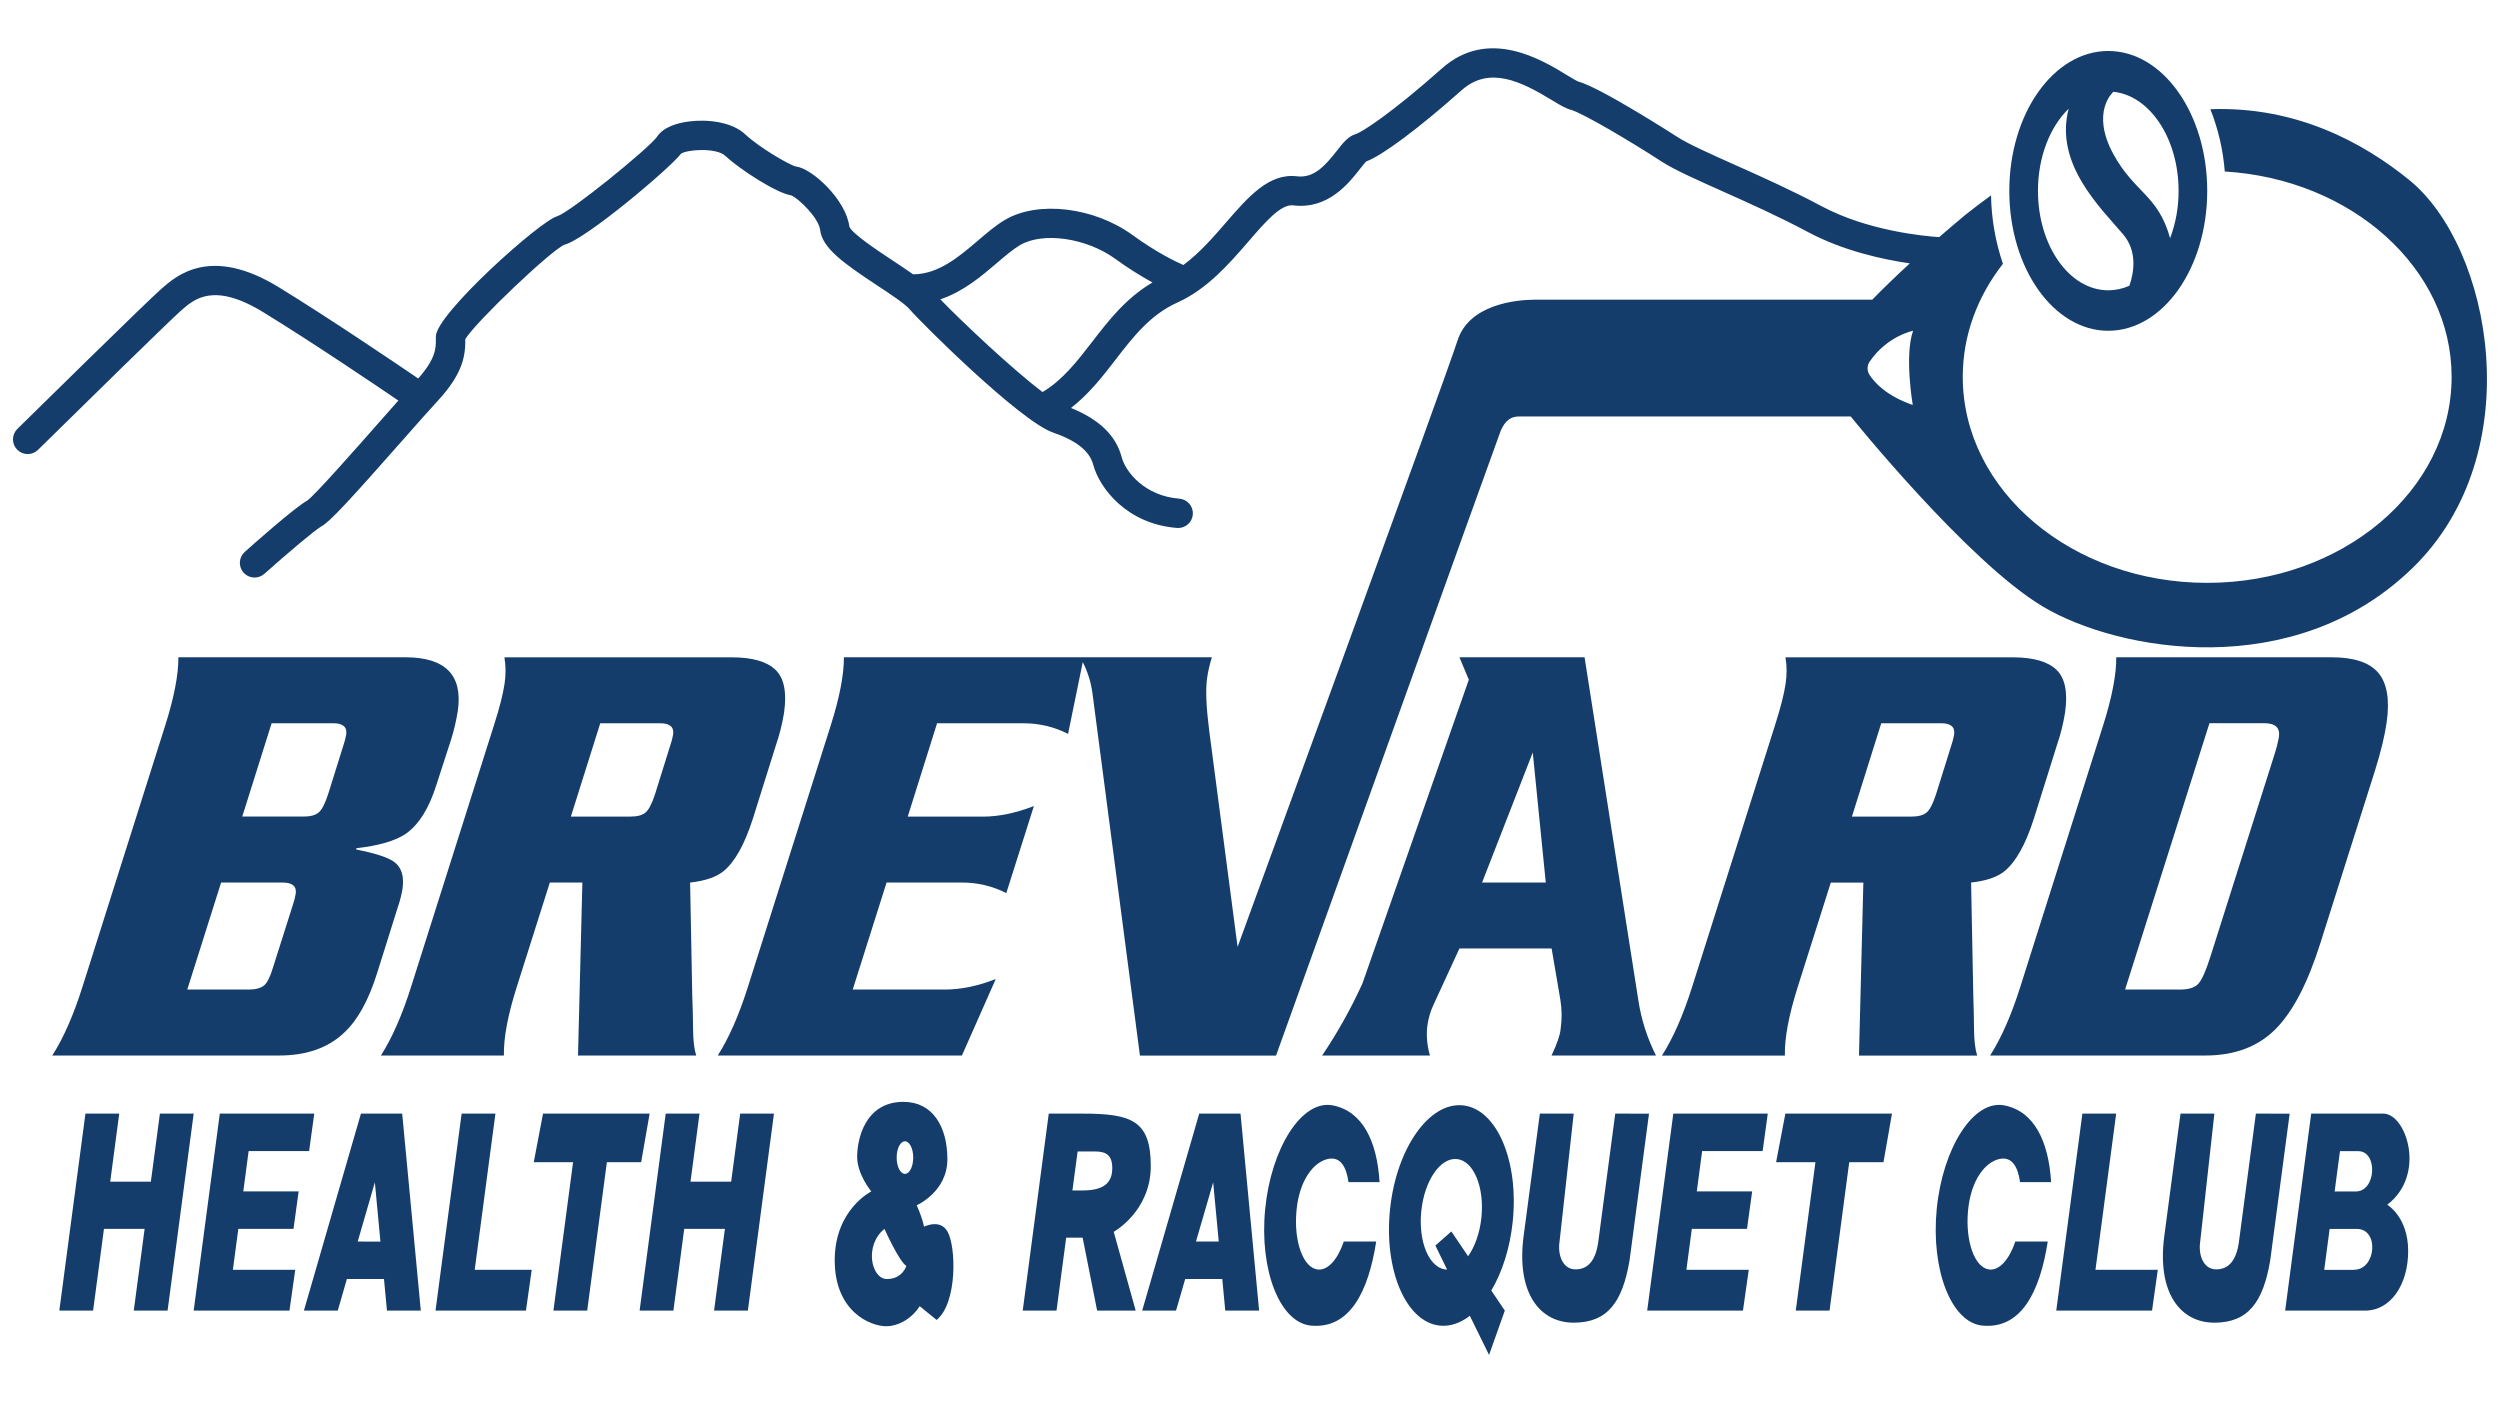
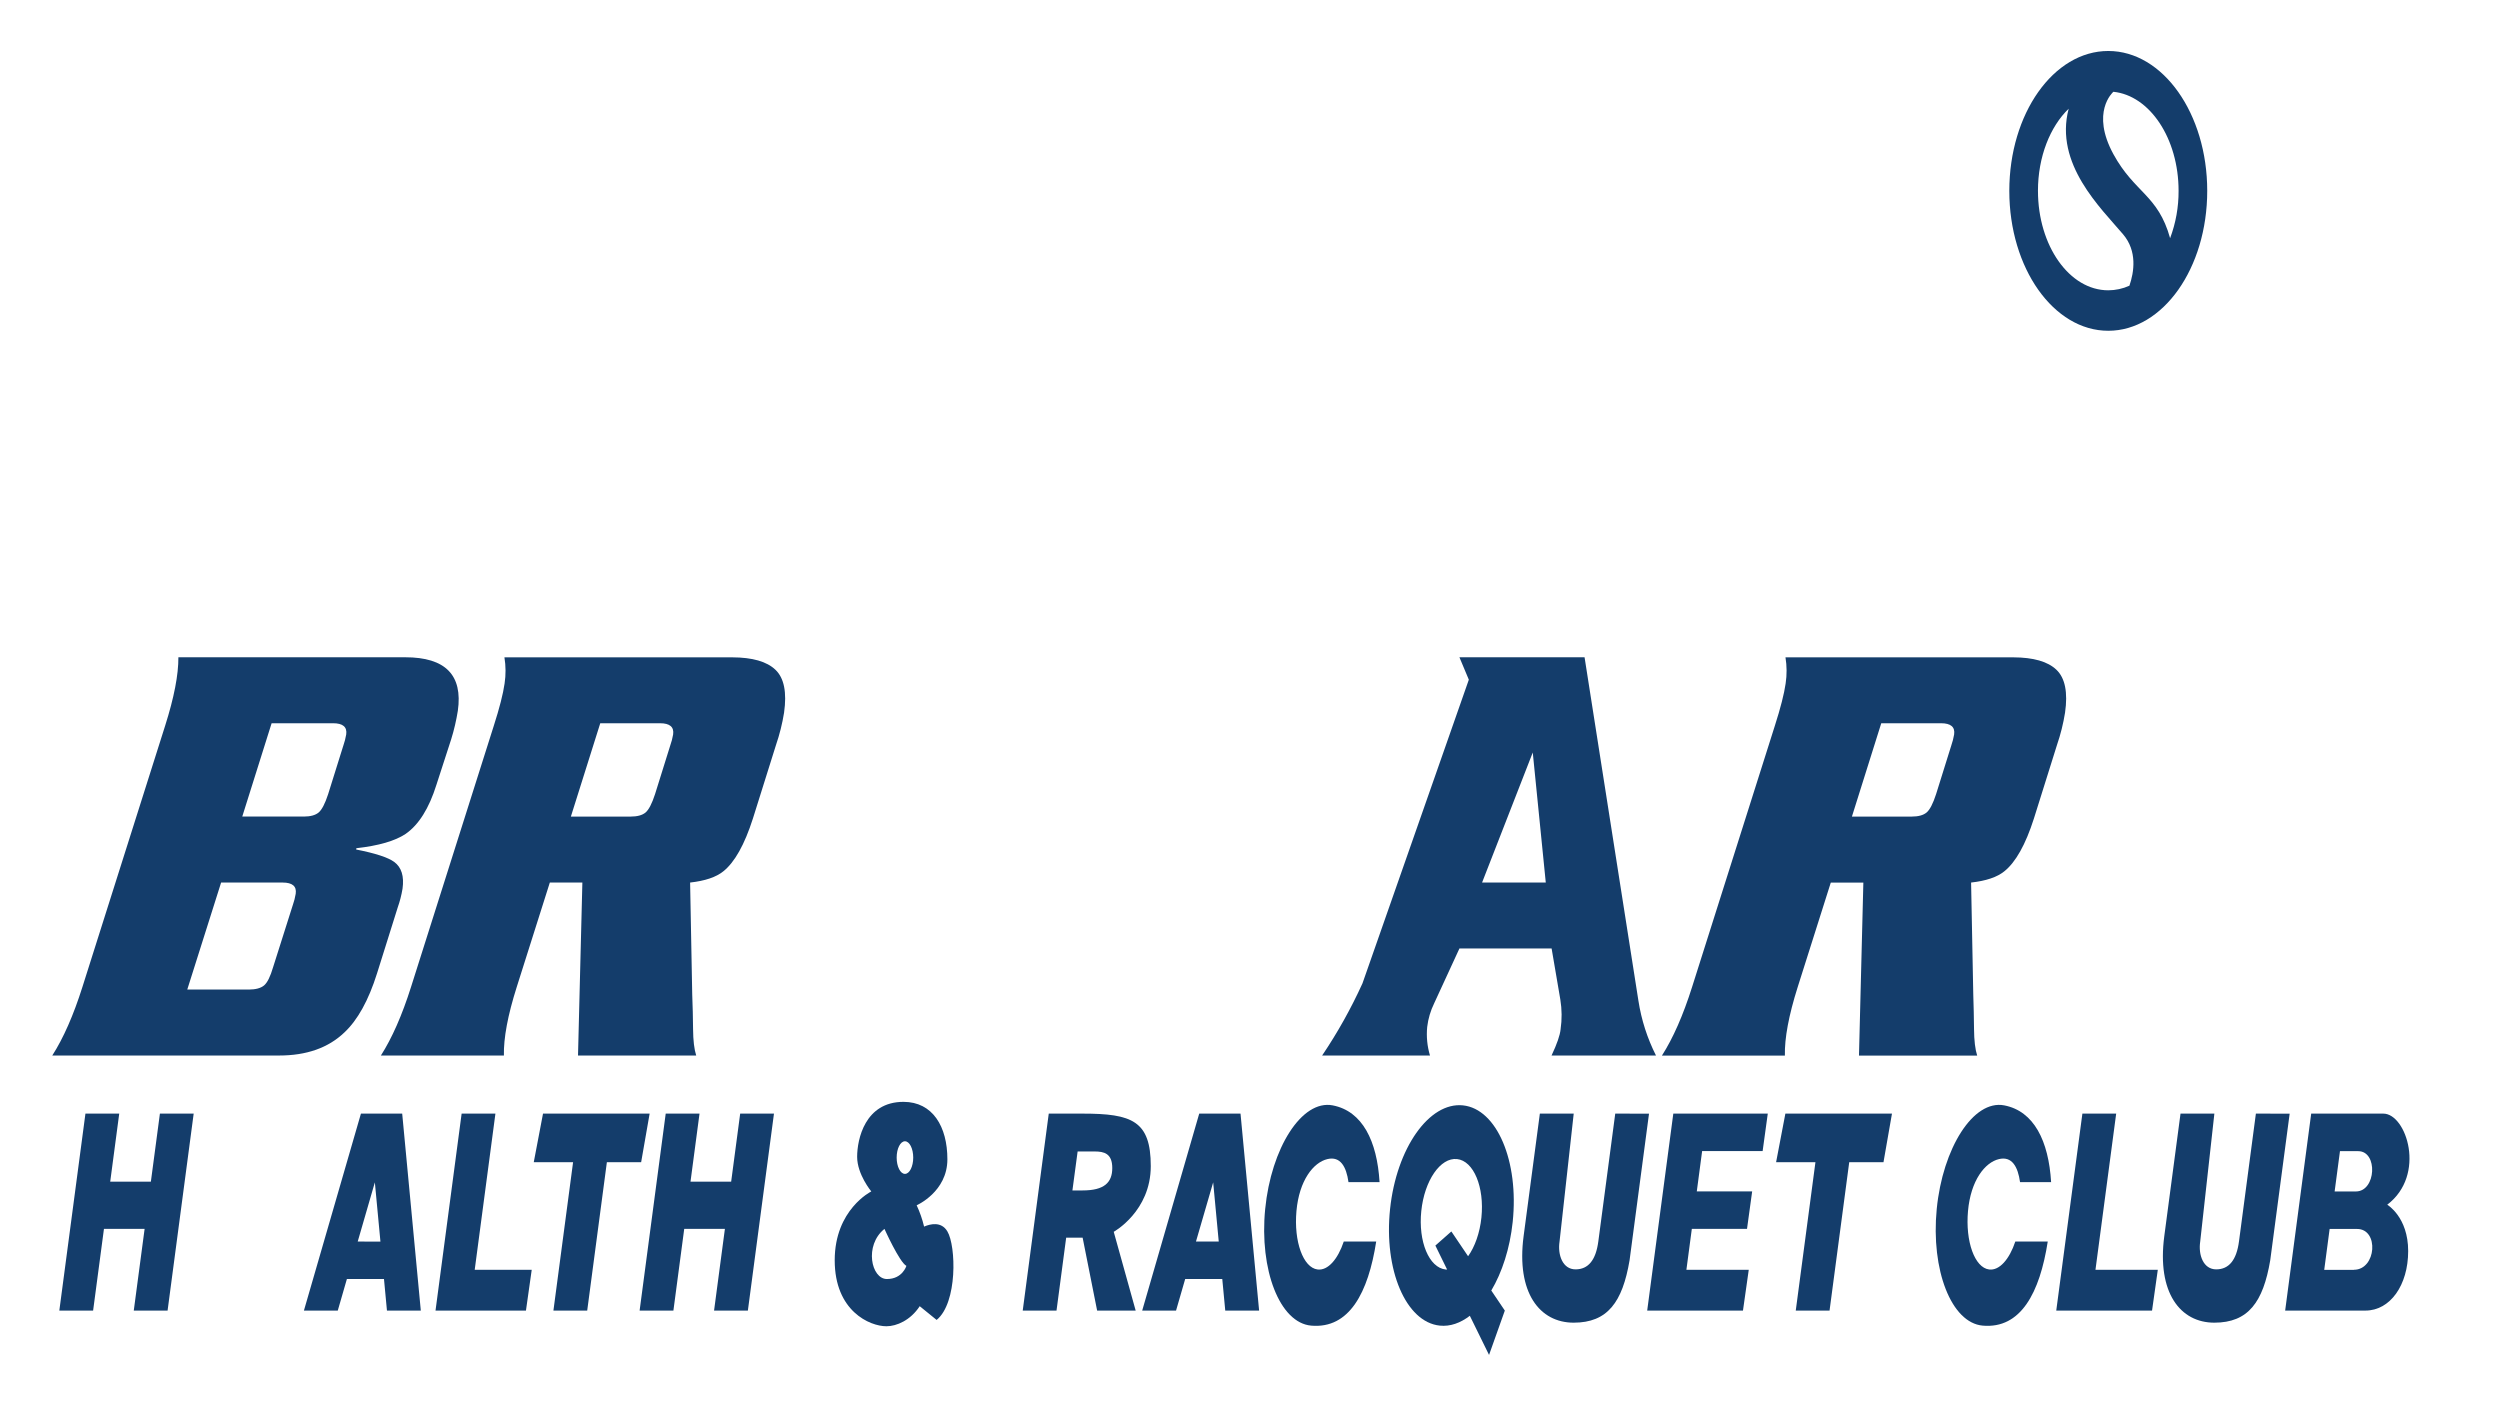
<svg xmlns="http://www.w3.org/2000/svg" width="155" height="87" viewBox="0 0 155 87" fill="none">
  <path d="M130.713 3.161C127.322 3.161 124.577 7.045 124.577 11.834C124.577 16.624 127.322 20.508 130.713 20.508C134.103 20.508 136.848 16.625 136.848 11.834C136.848 7.044 134.1 3.161 130.713 3.161ZM135.072 11.834C135.077 12.836 134.899 13.83 134.547 14.768C133.796 12.071 132.345 11.966 131.031 9.558C129.615 6.962 130.985 5.729 131.031 5.691C133.284 5.922 135.072 8.58 135.072 11.834ZM126.353 11.834C126.353 9.717 127.109 7.85 128.258 6.74C127.354 10.165 130.255 12.899 131.633 14.529C132.521 15.576 132.313 16.873 132.024 17.714C131.611 17.901 131.164 17.998 130.712 17.999C128.305 17.999 126.354 15.239 126.354 11.834H126.353Z" fill="#143D6B" />
  <path d="M24.957 55.1C25.065 54.328 24.894 53.775 24.443 53.441C24.054 53.159 23.267 52.902 22.083 52.67L22.095 52.589C23.477 52.434 24.494 52.139 25.147 51.703C25.961 51.139 26.599 50.123 27.059 48.656L27.972 45.84C28.152 45.26 28.29 44.668 28.386 44.068C28.701 41.856 27.616 40.751 25.128 40.751H11.06C11.067 41.831 10.794 43.245 10.239 44.994L5.108 61.199C4.555 62.947 3.933 64.362 3.241 65.442H17.307C19.007 65.442 20.354 64.966 21.35 64.014C22.175 63.242 22.85 62.021 23.376 60.35L24.659 56.261C24.792 55.883 24.892 55.495 24.957 55.1ZM18.157 56.103L16.934 59.961C16.761 60.551 16.573 60.931 16.369 61.099C16.166 61.267 15.849 61.352 15.419 61.353H11.61L13.709 54.718H17.521C18.129 54.718 18.401 54.949 18.334 55.412C18.296 55.648 18.236 55.88 18.157 56.106V56.103ZM21.286 46.227L20.344 49.24C20.152 49.83 19.954 50.21 19.752 50.378C19.549 50.545 19.241 50.627 18.829 50.627H15.02L16.84 44.841H20.652C21.26 44.841 21.531 45.073 21.465 45.536C21.425 45.772 21.365 46.004 21.286 46.23V46.227Z" fill="#143D6B" />
  <path d="M42.918 61.661L42.787 54.718C43.713 54.615 44.4 54.383 44.845 54.023C45.552 53.458 46.164 52.364 46.682 50.744L48.111 46.191C48.335 45.538 48.503 44.867 48.612 44.186C48.792 42.926 48.615 42.04 48.079 41.527C47.544 41.015 46.65 40.758 45.398 40.755H31.275C31.363 41.292 31.366 41.838 31.285 42.376C31.193 43.02 30.97 43.895 30.615 44.999L25.482 61.199C24.928 62.947 24.306 64.362 23.615 65.443H31.242C31.218 64.362 31.482 62.947 32.036 61.199L34.089 54.718H36.107L35.837 65.443H43.164C43.041 65.057 42.976 64.51 42.97 63.803C42.964 63.096 42.947 62.382 42.918 61.661ZM41.552 46.23L40.612 49.24C40.42 49.83 40.223 50.21 40.021 50.378C39.817 50.545 39.51 50.628 39.099 50.628H35.394L37.216 44.841H40.921C41.529 44.841 41.8 45.073 41.734 45.536C41.693 45.772 41.633 46.005 41.552 46.23Z" fill="#143D6B" />
  <path d="M122.343 61.661L122.208 54.718C123.135 54.615 123.821 54.383 124.266 54.023C124.973 53.458 125.586 52.364 126.104 50.744L127.532 46.191C127.756 45.538 127.924 44.867 128.033 44.185C128.214 42.926 128.036 42.04 127.5 41.527C126.965 41.015 126.071 40.758 124.819 40.755H110.7C110.788 41.292 110.791 41.838 110.71 42.376C110.618 43.02 110.394 43.895 110.04 44.999L104.907 61.202C104.353 62.951 103.731 64.365 103.04 65.446H110.663C110.638 64.365 110.903 62.95 111.456 61.202L113.509 54.721H115.528L115.257 65.446H122.585C122.461 65.06 122.396 64.514 122.39 63.806C122.383 63.099 122.367 62.384 122.343 61.661ZM120.977 46.23L120.036 49.24C119.845 49.83 119.648 50.21 119.445 50.378C119.242 50.545 118.934 50.628 118.523 50.628H114.819L116.638 44.841H120.343C120.951 44.841 121.222 45.073 121.156 45.536C121.116 45.772 121.056 46.004 120.977 46.23Z" fill="#143D6B" />
-   <path d="M144.55 40.752H131.208C131.216 41.832 130.942 43.247 130.387 44.996L125.254 61.199C124.7 62.947 124.078 64.362 123.387 65.442H136.728C138.535 65.442 139.981 64.902 141.067 63.822C142.152 62.741 143.089 60.942 143.878 58.425L147.25 47.773C147.612 46.617 147.852 45.626 147.97 44.803C148.172 43.389 148.001 42.36 147.457 41.717C146.914 41.073 145.945 40.751 144.55 40.752ZM141.294 45.691C141.22 46.083 141.121 46.469 140.995 46.848L137.034 59.347C136.773 60.17 136.535 60.71 136.32 60.967C136.105 61.224 135.72 61.352 135.165 61.353H131.755L136.986 44.839H140.395C141.075 44.84 141.374 45.124 141.294 45.691Z" fill="#143D6B" />
  <path d="M98.243 40.752H90.485L91.067 42.141L84.474 60.967C83.766 62.526 82.929 64.023 81.972 65.442H88.659C88.487 64.868 88.428 64.267 88.486 63.67C88.547 63.161 88.693 62.665 88.919 62.204L90.485 58.806H96.2L96.74 61.97C96.841 62.583 96.846 63.208 96.756 63.823C96.721 64.183 96.534 64.723 96.196 65.442H102.671C102.132 64.374 101.765 63.229 101.582 62.047L98.243 40.752ZM91.889 54.717L95.031 46.655L95.838 54.717H91.889Z" fill="#143D6B" />
-   <path d="M149.364 11.152C146.53 8.855 142.387 6.579 137.043 6.77C137.532 8.006 137.833 9.308 137.936 10.633C145.796 11.105 152 16.624 152 23.367C152 30.42 145.219 36.137 136.846 36.137C128.472 36.137 121.691 30.418 121.691 23.367C121.691 20.777 122.609 18.368 124.182 16.355C123.716 14.988 123.467 13.556 123.445 12.112C122.917 12.497 122.385 12.895 121.843 13.328C121.273 13.804 120.739 14.261 120.228 14.702C119.218 14.634 115.772 14.299 112.939 12.785C111.103 11.803 109.206 10.954 107.53 10.207C105.99 9.518 104.66 8.923 103.993 8.489C103.945 8.458 99.23 5.421 97.858 5.057C97.747 5.019 97.412 4.816 97.143 4.654C95.566 3.689 92.273 1.692 89.403 4.24C86.24 7.049 84.436 8.197 84.057 8.313C83.585 8.453 83.277 8.847 82.887 9.346C82.149 10.29 81.452 11.061 80.403 10.931C78.675 10.722 77.385 12.211 76.018 13.79C75.23 14.7 74.363 15.698 73.368 16.43C72.867 16.212 71.698 15.648 70.216 14.572C67.825 12.837 64.353 12.424 62.309 13.632C61.736 13.971 61.19 14.438 60.614 14.932C59.413 15.958 58.162 17.003 56.613 17.008C56.246 16.748 55.836 16.476 55.396 16.185C54.496 15.591 52.821 14.486 52.66 14.051C52.461 12.395 50.348 10.434 49.351 10.325C48.947 10.235 47.094 9.158 46.202 8.327C45.338 7.521 43.788 7.393 42.724 7.53C42.037 7.617 41.131 7.857 40.727 8.491C40.184 9.234 35.399 13.122 34.554 13.405C33.513 13.665 27.023 19.483 27.023 20.859V21.015C27.029 21.584 27.023 22.233 25.928 23.467C24.915 22.776 20.542 19.806 17.29 17.811C13.069 15.225 10.954 17.075 10.01 17.902C9.163 18.637 1.409 26.265 1.079 26.59C0.993 26.674 0.925 26.773 0.878 26.884C0.83 26.994 0.805 27.113 0.804 27.233C0.803 27.352 0.826 27.471 0.871 27.583C0.916 27.694 0.983 27.795 1.067 27.881C1.151 27.966 1.252 28.034 1.363 28.08C1.473 28.127 1.592 28.151 1.713 28.152C1.833 28.152 1.952 28.129 2.063 28.083C2.174 28.038 2.275 27.971 2.361 27.886C5.139 25.151 10.566 19.83 11.249 19.234C12.049 18.535 13.257 17.478 16.33 19.362C19.377 21.229 23.42 23.964 24.698 24.834C24.348 25.229 23.964 25.665 23.547 26.137C22.038 27.849 19.511 30.713 19.055 31.032C18.298 31.444 15.691 33.755 15.18 34.214C15.09 34.294 15.016 34.39 14.963 34.498C14.91 34.606 14.879 34.723 14.872 34.843C14.865 34.963 14.882 35.083 14.921 35.197C14.961 35.31 15.022 35.415 15.102 35.505C15.183 35.594 15.28 35.667 15.389 35.719C15.497 35.771 15.615 35.801 15.735 35.807C15.856 35.813 15.976 35.796 16.089 35.755C16.203 35.715 16.307 35.653 16.396 35.572C17.835 34.289 19.551 32.839 19.934 32.631C20.461 32.343 21.699 30.994 24.921 27.34C25.802 26.341 26.634 25.397 27.135 24.858C28.723 23.147 28.858 22.023 28.849 21.023C29.514 19.939 34.162 15.517 34.998 15.171C36.323 14.84 41.55 10.418 42.221 9.532C42.619 9.255 44.422 9.154 44.958 9.655C45.863 10.496 48.116 11.964 49.066 12.118C49.501 12.296 50.762 13.501 50.85 14.265C50.984 15.377 52.277 16.305 54.391 17.701C55.192 18.229 56.101 18.828 56.393 19.172C57.109 20.01 63.243 26.11 65.293 26.819C66.746 27.32 67.553 27.97 67.778 28.805C68.161 30.259 69.87 32.506 73.005 32.735C73.242 32.746 73.474 32.663 73.652 32.506C73.829 32.348 73.938 32.128 73.956 31.892C73.973 31.655 73.897 31.421 73.745 31.24C73.592 31.058 73.374 30.943 73.138 30.919C70.972 30.758 69.783 29.255 69.543 28.341C69.189 27.001 68.153 26.005 66.401 25.294C67.51 24.433 68.347 23.361 69.157 22.31C70.264 20.874 71.311 19.519 73 18.756C74.853 17.919 76.208 16.355 77.402 14.975C78.442 13.775 79.407 12.639 80.184 12.733C82.345 13 83.636 11.349 84.33 10.462C84.45 10.307 84.611 10.102 84.699 10.013C85.709 9.638 87.95 7.967 90.619 5.595C92.339 4.064 94.322 5.056 96.203 6.2C96.698 6.5 97.055 6.718 97.386 6.805C98.113 6.998 101.196 8.829 103.005 10.006C103.792 10.518 105.117 11.11 106.793 11.859C108.439 12.595 110.305 13.429 112.086 14.382C114.277 15.553 116.721 16.085 118.409 16.329C117.521 17.146 116.748 17.896 116.08 18.58H95.184C93.967 18.58 91.078 18.883 90.368 21.109C89.684 23.256 77.572 56.407 76.731 58.708L74.971 45.305C74.79 43.891 74.743 42.823 74.831 42.102C74.895 41.645 74.997 41.193 75.137 40.752H52.321C52.328 41.832 52.054 43.247 51.5 44.996L46.367 61.199C45.813 62.947 45.191 64.362 44.5 65.442H59.639L61.738 60.697C60.638 61.134 59.577 61.353 58.557 61.353H52.868L54.967 54.718H59.638C60.595 54.712 61.539 54.936 62.39 55.373L64.101 49.976C62.965 50.413 61.914 50.631 60.947 50.631H56.279L58.098 44.844H63.44C64.406 44.836 65.36 45.061 66.22 45.501L67.132 41.049C67.448 41.67 67.653 42.341 67.739 43.032L70.676 65.446H79.115C79.115 65.446 92.991 26.805 93.053 26.682C93.205 26.378 93.457 25.822 94.168 25.822H114.746C114.746 25.822 121.994 34.824 126.657 37.606C131.32 40.387 142.217 42.358 149.565 35.228C156.914 28.099 154.483 15.299 149.364 11.152ZM67.707 21.204C66.77 22.417 65.885 23.562 64.635 24.308C62.756 22.88 59.664 19.971 58.3 18.558C59.701 18.095 60.832 17.139 61.797 16.315C62.314 15.873 62.802 15.457 63.239 15.198C64.654 14.361 67.356 14.749 69.142 16.045C69.881 16.583 70.653 17.073 71.454 17.513C69.815 18.476 68.744 19.858 67.707 21.204ZM118.591 25.107C116.984 24.557 116.232 23.737 115.906 23.237C115.827 23.113 115.786 22.968 115.79 22.821C115.793 22.674 115.841 22.531 115.926 22.411C117.011 20.824 118.611 20.508 118.611 20.508C118.064 22.049 118.591 25.107 118.591 25.107Z" fill="#143D6B" />
  <path d="M39.751 72.057L40.277 69.045H33.667L33.093 72.057H35.531L34.312 81.256H36.407L37.626 72.057H39.751Z" fill="#143D6B" />
  <path d="M22.378 69.044L18.843 81.256H20.942L21.507 79.3H23.807L23.991 81.256H26.09L24.936 69.044H22.378ZM22.178 76.976L23.241 73.306L23.587 76.98L22.178 76.976Z" fill="#143D6B" />
  <path d="M9.914 69.045L9.354 73.264H6.833L7.392 69.045H5.297L3.678 81.256H5.773L6.445 76.191H8.966L8.294 81.256H10.39L12.008 69.045H9.914Z" fill="#143D6B" />
  <path d="M45.332 73.264H42.811L43.37 69.045H41.274L39.656 81.256H41.751L42.422 76.191H44.944L44.272 81.256H46.368L47.986 69.045H45.891L45.332 73.264Z" fill="#143D6B" />
  <path d="M71.348 72.299C71.348 69.492 70.183 69.044 67.122 69.044H65.023L63.409 81.256H65.504L66.103 76.734H67.123L68.022 81.256H70.412L69.051 76.372C69.051 76.372 71.348 75.105 71.348 72.299ZM67.122 73.807H66.49L66.813 71.391H67.873C68.448 71.391 68.961 71.512 68.961 72.417C68.961 73.323 68.458 73.807 67.122 73.807Z" fill="#143D6B" />
  <path d="M74.352 69.044L70.816 81.256H72.915L73.481 79.3H75.781L75.966 81.256H78.065L76.912 69.044H74.352ZM74.15 76.976L75.217 73.306L75.562 76.976H74.15Z" fill="#143D6B" />
-   <path d="M18.197 76.191L18.516 73.868H15.084L15.415 71.368H19.165L19.484 69.045H13.628L12.008 81.256H17.947L18.305 78.726H14.439L14.775 76.191H18.197Z" fill="#143D6B" />
  <path d="M100.145 69.044L99.095 76.976C98.944 78.114 98.481 78.701 97.684 78.701C96.887 78.701 96.565 77.81 96.692 76.976L97.57 69.044H95.471L94.465 76.632C93.998 80.158 95.465 82.006 97.567 82.006C99.669 82.006 100.593 80.734 101.033 78.14L102.239 69.047L100.145 69.044Z" fill="#143D6B" />
  <path d="M139.865 69.044L138.816 76.976C138.665 78.114 138.201 78.701 137.405 78.701C136.609 78.701 136.286 77.81 136.413 76.976L137.291 69.044H135.192L134.187 76.632C133.719 80.158 135.186 82.006 137.288 82.006C139.39 82.006 140.315 80.734 140.754 78.14L141.959 69.047L139.865 69.044Z" fill="#143D6B" />
  <path d="M103.745 69.045L102.126 81.256H108.064L108.423 78.726H104.557L104.893 76.191H108.315L108.634 73.868H105.201L105.532 71.368H109.283L109.602 69.045H103.745Z" fill="#143D6B" />
  <path d="M148.009 74.692C150.448 72.839 149.192 69.044 147.767 69.044H143.294L141.68 81.256H146.656C148.19 81.256 149.307 79.682 149.307 77.566C149.307 75.45 148.009 74.692 148.009 74.692ZM145.078 71.372H146.208C147.445 71.372 147.322 73.87 146.067 73.87H144.747L145.078 71.372ZM145.941 78.73H144.102L144.437 76.195H146.133C147.514 76.191 147.337 78.726 145.941 78.726V78.73Z" fill="#143D6B" />
  <path d="M131.203 69.045H129.108L127.488 81.256H133.427L133.784 78.726H129.919L131.203 69.045Z" fill="#143D6B" />
  <path d="M30.716 69.045H28.621L27.002 81.256H32.609L32.967 78.726H29.432L30.716 69.045Z" fill="#143D6B" />
  <path d="M110.693 69.045L110.118 72.057H112.557L111.337 81.256H113.432L114.652 72.057H116.776L117.302 69.045H110.693Z" fill="#143D6B" />
  <path d="M57.294 76.049C57.185 75.594 57.031 75.151 56.833 74.727C56.833 74.727 58.738 73.898 58.738 71.876C58.738 69.854 57.83 68.315 56.016 68.315C53.627 68.315 53.143 70.638 53.143 71.725C53.143 72.812 54.02 73.869 54.02 73.869C54.02 73.869 51.752 74.986 51.752 78.139C51.752 81.292 53.931 82.228 54.957 82.228C55.591 82.228 56.452 81.858 57.022 80.984L58.071 81.836C59.371 80.779 59.282 77.249 58.736 76.344C58.36 75.714 57.677 75.883 57.294 76.049ZM54.988 79.3C54.019 79.3 53.566 77.217 54.836 76.191C54.836 76.191 55.774 78.273 56.197 78.484C56.197 78.484 55.955 79.3 54.988 79.3ZM56.107 72.781C55.823 72.781 55.593 72.328 55.593 71.77C55.593 71.212 55.823 70.759 56.107 70.759C56.391 70.759 56.62 71.212 56.62 71.77C56.62 72.328 56.39 72.781 56.107 72.781Z" fill="#143D6B" />
  <path d="M90.705 68.533C88.606 68.312 86.581 71.191 86.184 74.961C85.787 78.731 87.165 81.969 89.265 82.188C89.91 82.256 90.545 82.027 91.13 81.579L92.321 84.006L93.299 81.256L92.46 80.013C93.127 78.891 93.613 77.411 93.787 75.76C94.183 71.989 92.805 68.753 90.705 68.533ZM91.848 75.485C91.748 76.452 91.438 77.302 91.022 77.887L89.984 76.35L88.993 77.225L89.72 78.709C89.69 78.709 89.66 78.709 89.629 78.709C88.601 78.599 87.924 76.977 88.12 75.084C88.315 73.192 89.307 71.752 90.337 71.862C91.366 71.972 92.042 73.596 91.848 75.485Z" fill="#143D6B" />
  <path d="M82.302 71.863C83.102 71.674 83.472 72.331 83.606 73.292H85.533C85.378 70.743 84.473 68.89 82.627 68.533C80.707 68.163 78.81 71.192 78.441 74.962C78.072 78.732 79.344 82.018 81.293 82.189C83.661 82.399 84.834 80.133 85.324 76.977H83.313C82.947 78.075 82.328 78.787 81.691 78.708C80.797 78.598 80.21 76.976 80.38 75.083C80.549 73.191 81.425 72.07 82.302 71.863Z" fill="#143D6B" />
  <path d="M123.939 71.863C124.739 71.674 125.109 72.331 125.243 73.292H127.169C127.015 70.743 126.109 68.89 124.263 68.533C122.343 68.163 120.445 71.192 120.077 74.962C119.709 78.732 120.98 82.018 122.929 82.189C125.297 82.399 126.47 80.133 126.96 76.977H124.949C124.583 78.075 123.964 78.787 123.327 78.708C122.433 78.598 121.846 76.976 122.016 75.083C122.185 73.191 123.062 72.07 123.939 71.863Z" fill="#143D6B" />
</svg>